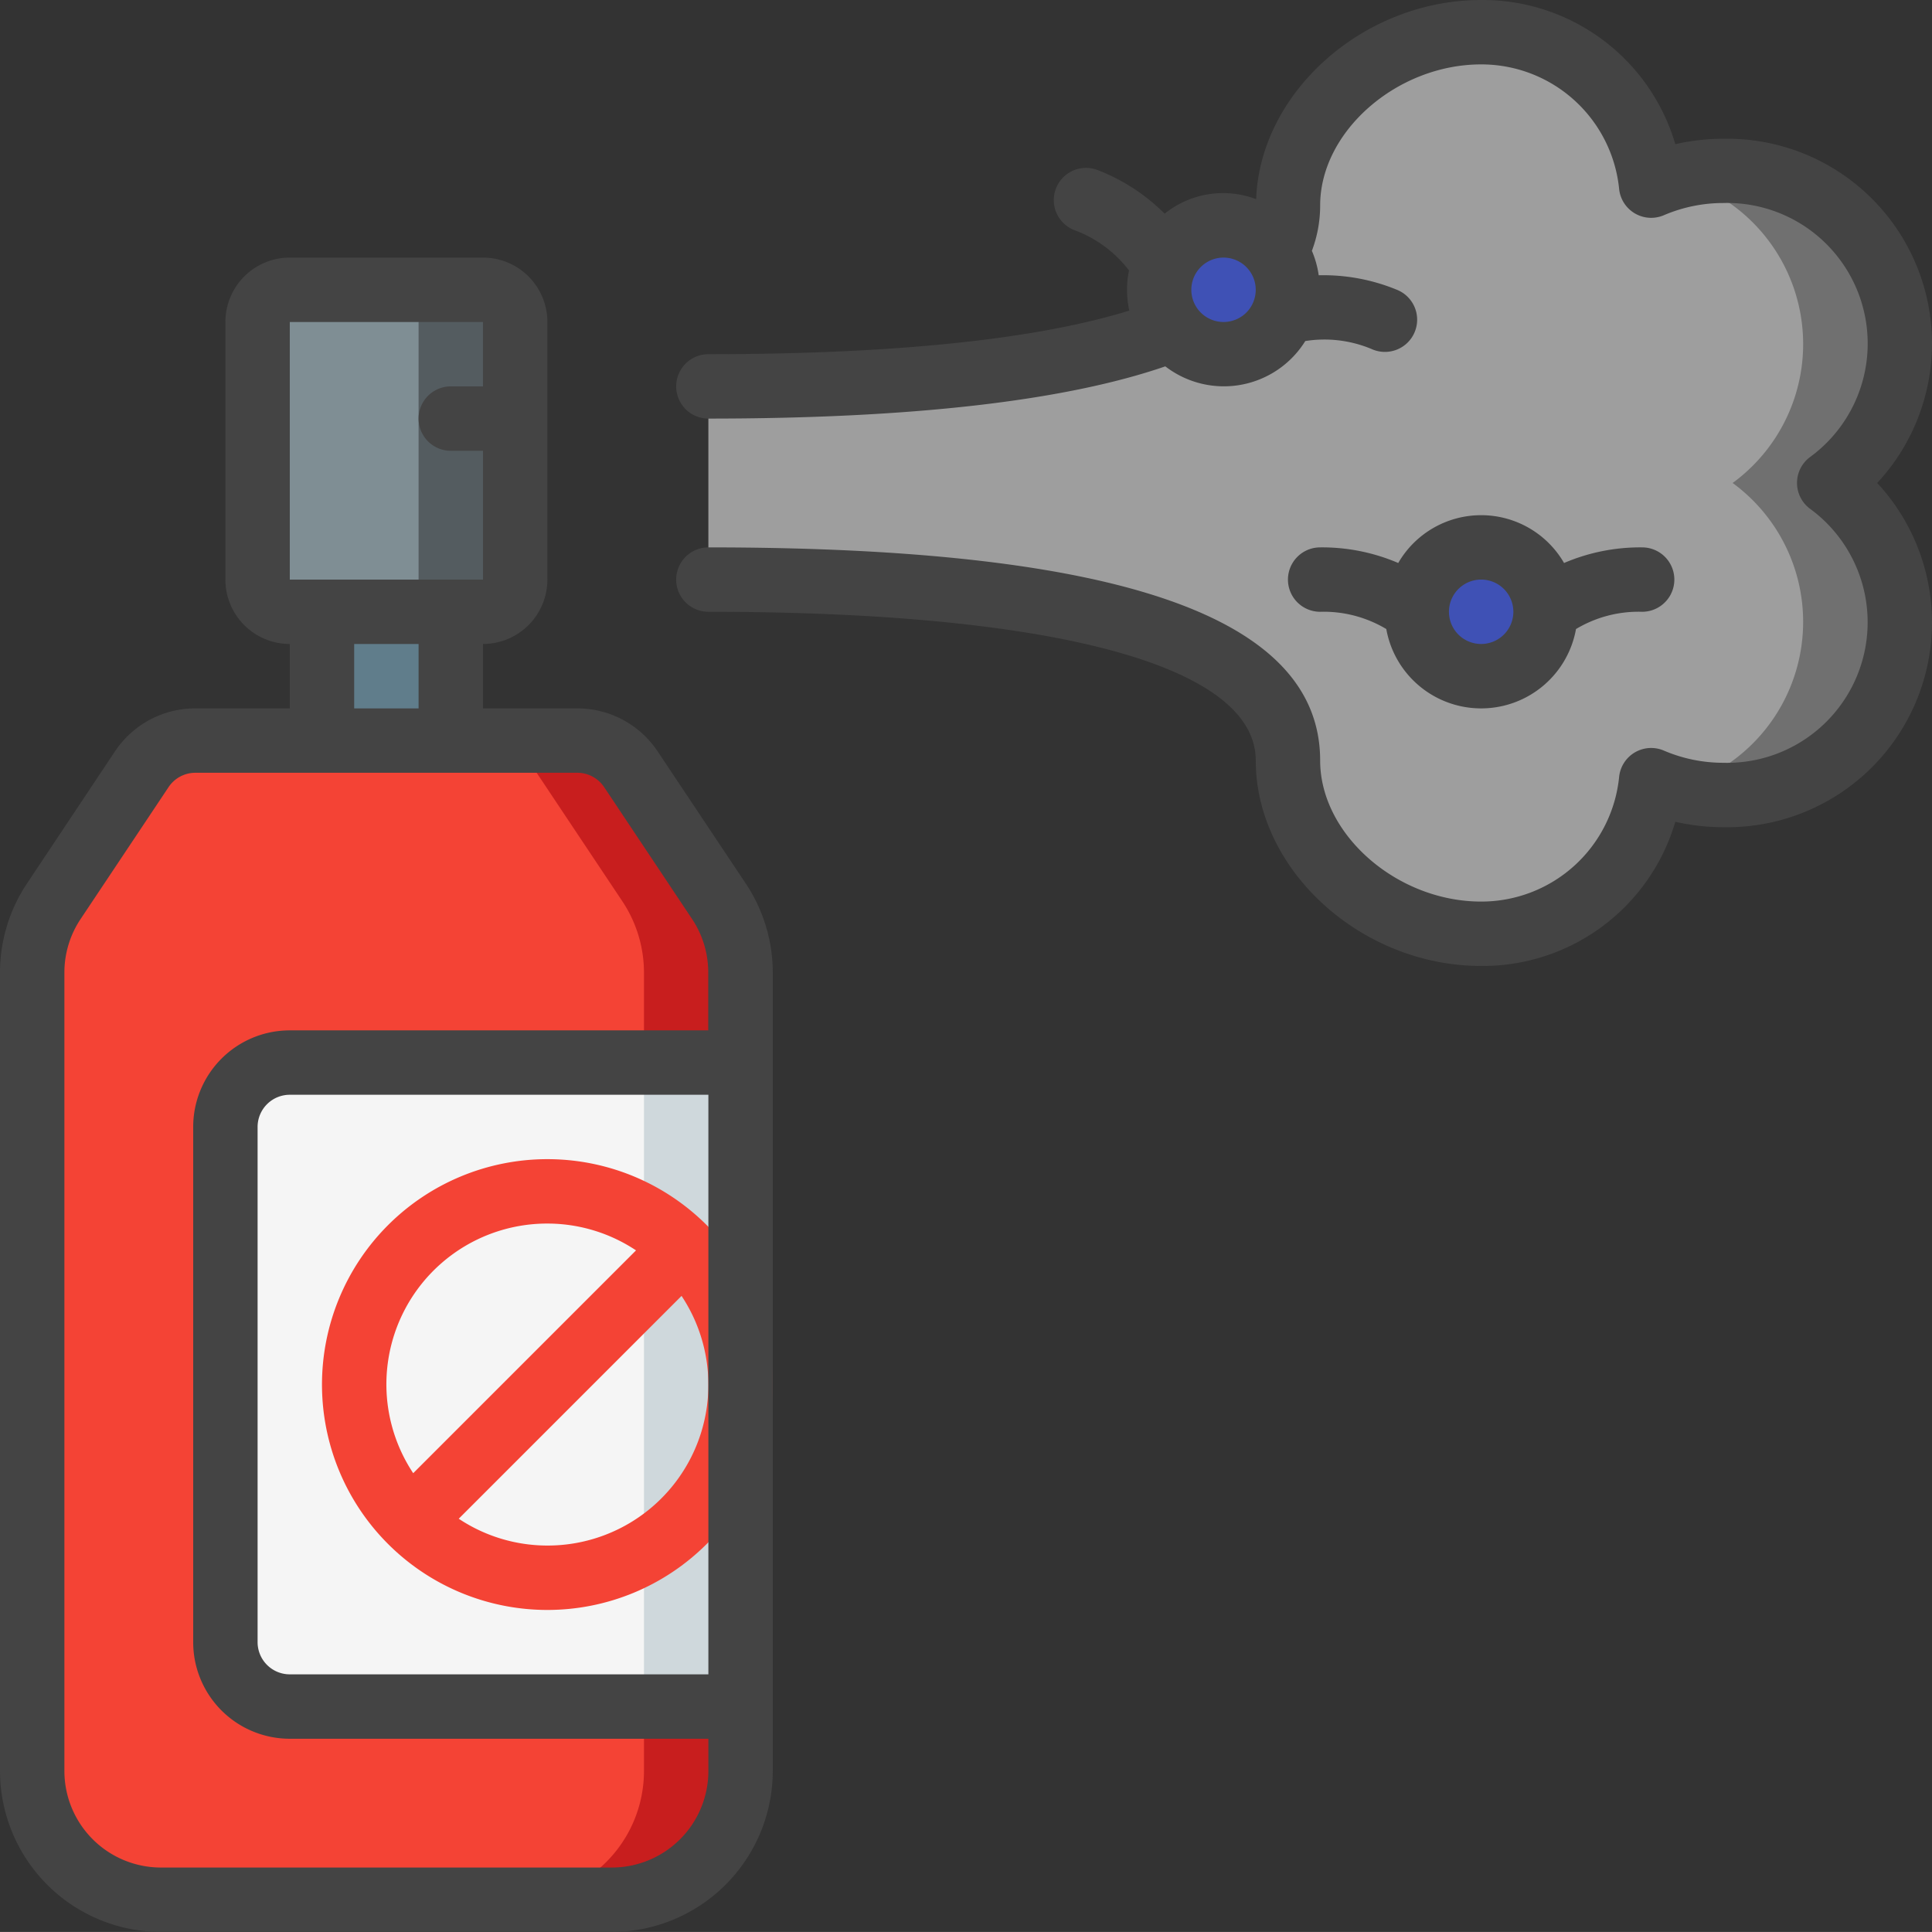
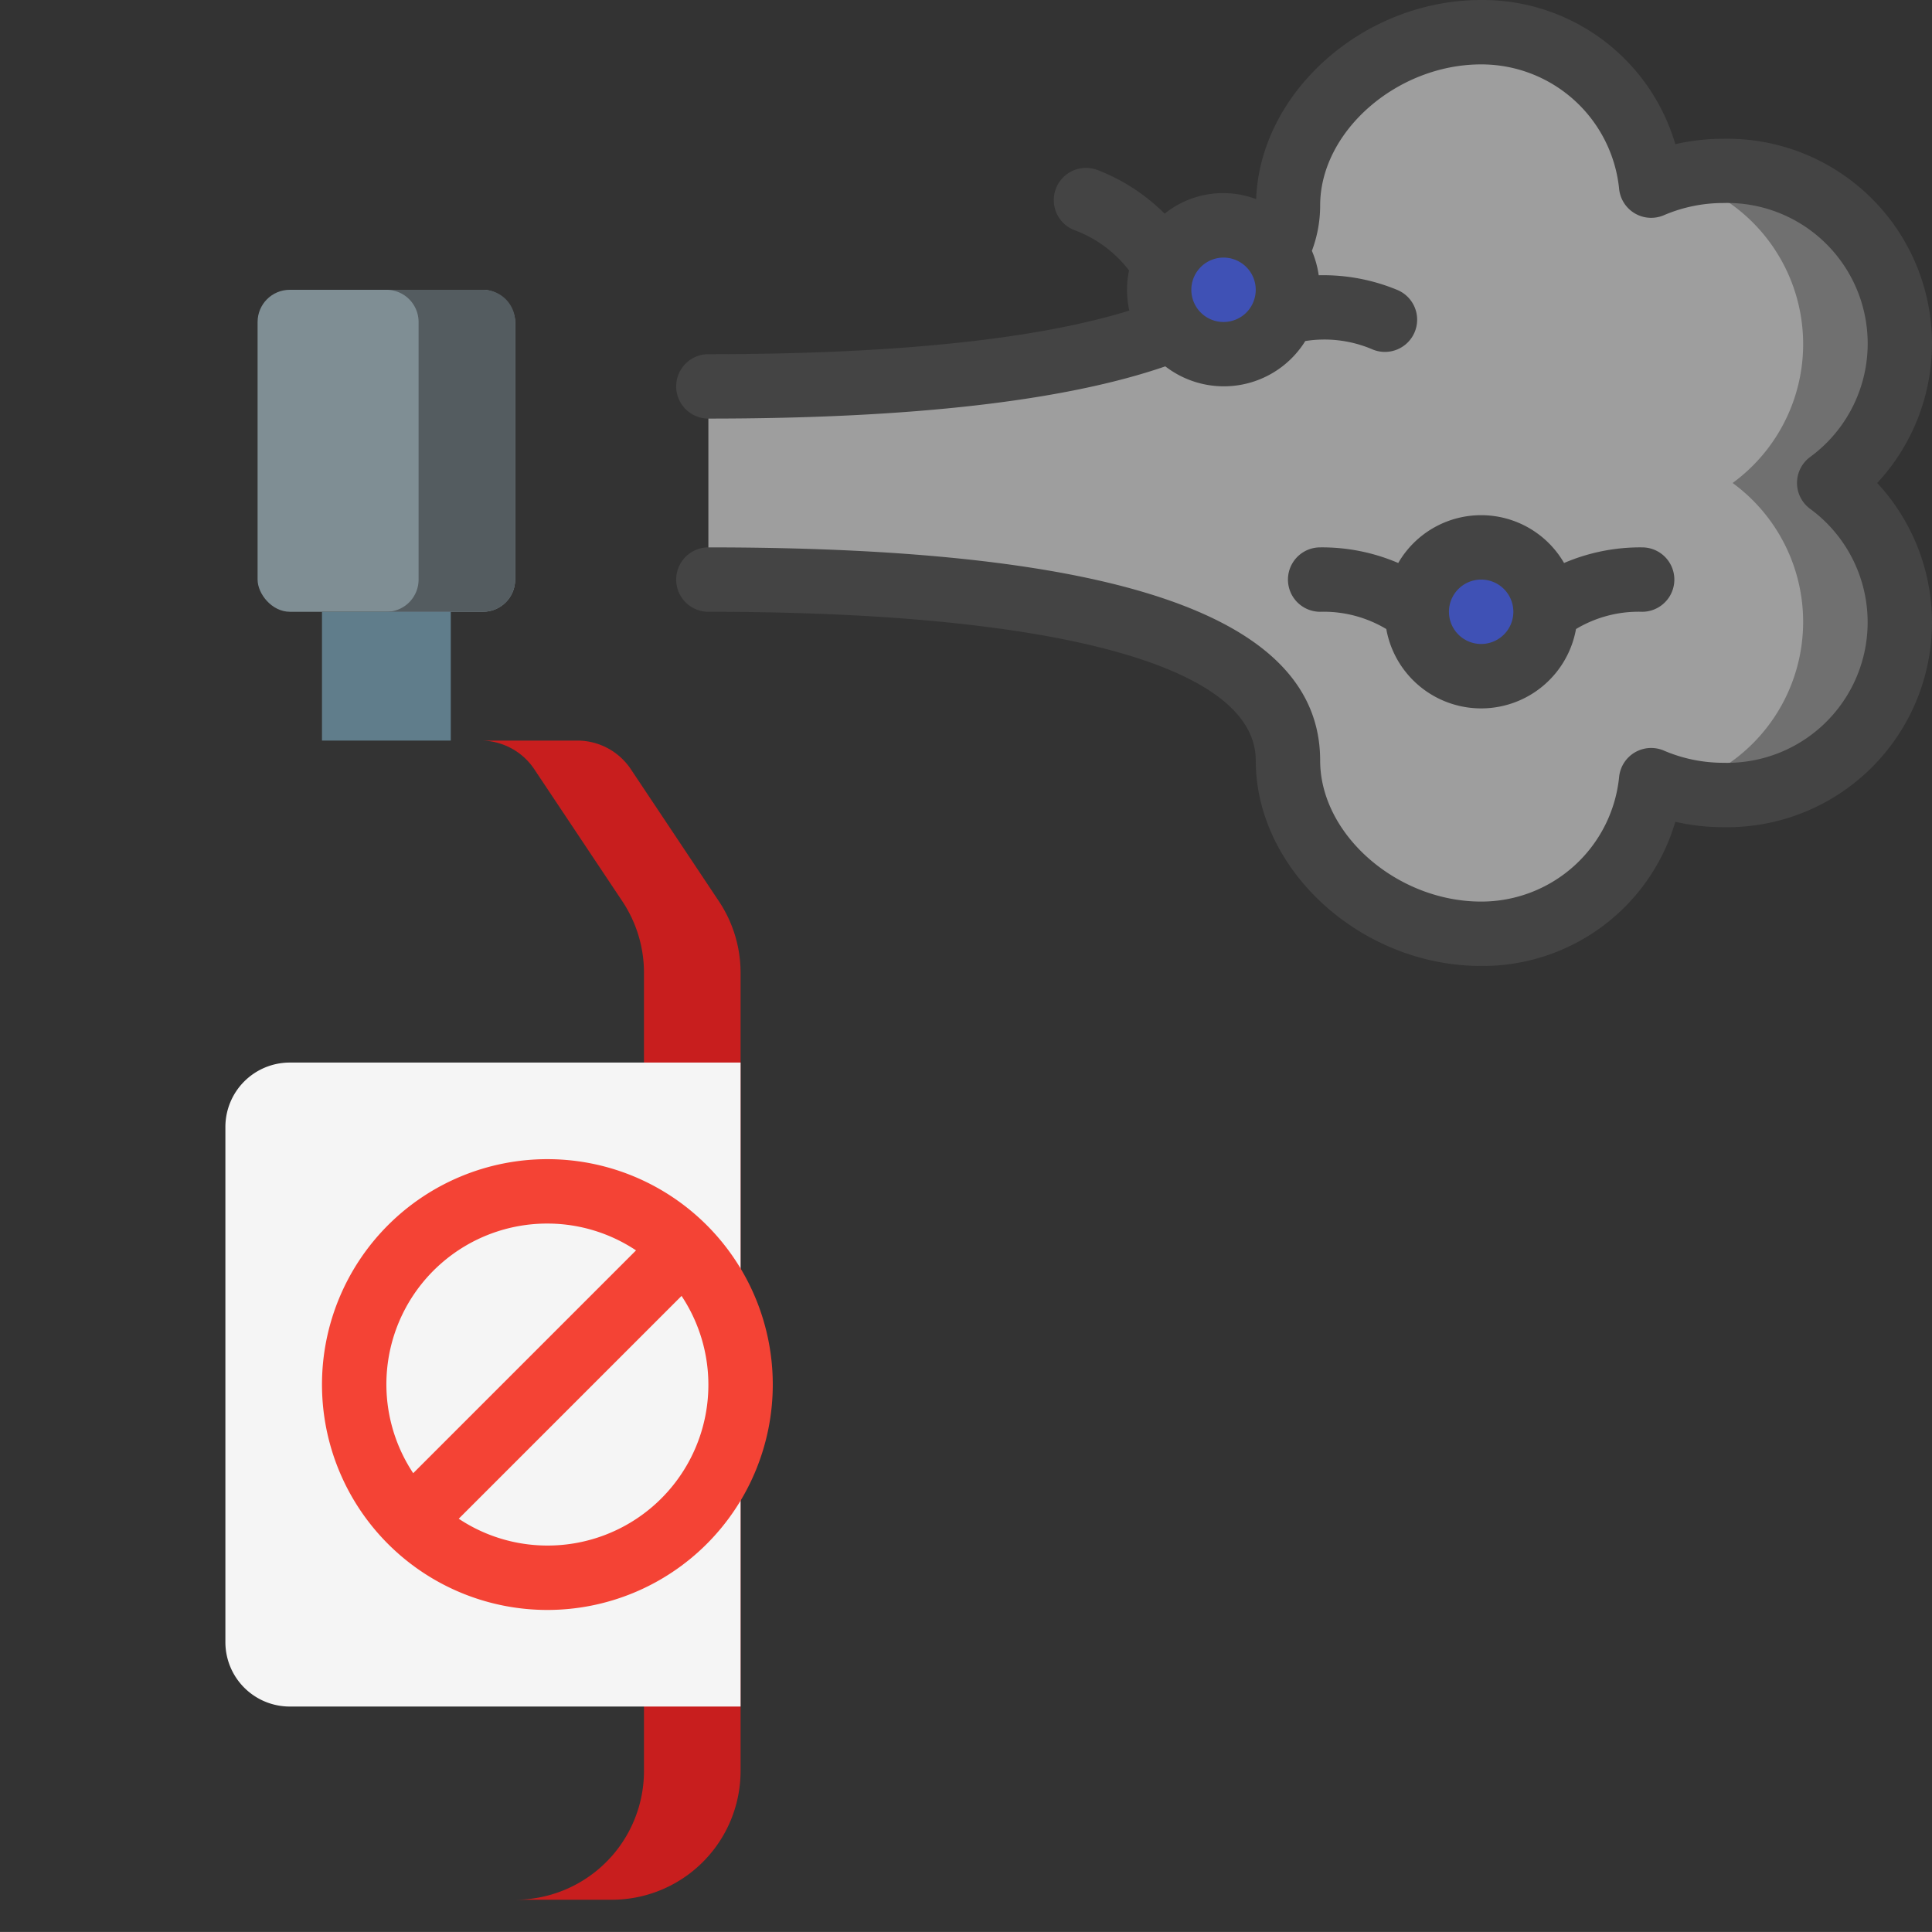
<svg xmlns="http://www.w3.org/2000/svg" width="60.002" height="60" viewBox="0 0 60.002 60">
  <rect x="0" y="0" width="60.002" height="60" fill="#333333" stroke="none" />
  <defs>
    <style>.a{fill:#7f8e94;}.b{fill:#545c60;}.c{fill:#607d8b;}.d{fill:#f44335;}.e{fill:#c81e1e;}.f{fill:#f5f5f5;}.g{fill:#cfd8dc;}.h{fill:#9e9e9e;}.i{fill:#707070;}.j{fill:#3f51b5;}.k{fill:#444;}</style>
  </defs>
  <g transform="translate(0 0)">
    <rect class="a" width="8" height="10" rx="1" transform="translate(8 9)" />
    <path class="b" d="M15,9H12a1,1,0,0,1,1,1v8a1,1,0,0,1-1,1h3a1,1,0,0,0,1-1V10A1,1,0,0,0,15,9Z" />
    <path class="c" d="M10,19h4v4H10Z" />
-     <path class="d" d="M17.93,23H6.07a2,2,0,0,0-1.664.891l-2.734,4.1A4,4,0,0,0,1,30.211V55a4,4,0,0,0,4,4H19a4,4,0,0,0,4-4V30.211a4,4,0,0,0-.672-2.219l-2.734-4.1A2,2,0,0,0,17.93,23Z" />
    <path class="e" d="M22.328,27.992l-2.734-4.1A2,2,0,0,0,17.93,23h-3a2,2,0,0,1,1.664.891l2.734,4.1A4,4,0,0,1,20,30.211V55a4,4,0,0,1-4,4h3a4,4,0,0,0,4-4V30.211A4,4,0,0,0,22.328,27.992Z" />
    <path class="f" d="M9,33H23V53H9a2,2,0,0,1-2-2V35A2,2,0,0,1,9,33Z" />
-     <path class="g" d="M20,33h3V53H20Z" />
    <path class="h" d="M59,19.31a5.436,5.436,0,0,1-5.48,5.38,5.711,5.711,0,0,1-2.24-.46A5.285,5.285,0,0,1,46,29c-3.03,0-6-2.41-6-5.38C40,21.46,38,18,22,18V12c7.43,0,11.84-.74,14.43-1.76a1.919,1.919,0,0,0,.83.62,2,2,0,0,0,2.37-3.02A2.983,2.983,0,0,0,40,6.38C40,3.41,42.97,1,46,1a5.285,5.285,0,0,1,5.28,4.77,5.711,5.711,0,0,1,2.24-.46A5.436,5.436,0,0,1,59,10.69,5.377,5.377,0,0,1,56.81,15,5.377,5.377,0,0,1,59,19.31Z" />
    <path class="i" d="M56.81,15A5.377,5.377,0,0,0,59,10.69a5.436,5.436,0,0,0-5.48-5.38,5.656,5.656,0,0,0-1.5.21A5.343,5.343,0,0,1,53.81,15a5.343,5.343,0,0,1-1.791,9.48,5.656,5.656,0,0,0,1.5.21A5.436,5.436,0,0,0,59,19.31,5.377,5.377,0,0,0,56.81,15Z" />
    <circle class="j" cx="2" cy="2" r="2" transform="translate(44 17)" />
    <path class="j" d="M39.86,9.74a2,2,0,0,1-2.6,1.12,1.919,1.919,0,0,1-.83-.62,2,2,0,0,1,2.31-3.1,1.944,1.944,0,0,1,.89.7,2,2,0,0,1,.23,1.9Z" />
    <path class="d" d="M17,36a7,7,0,1,0,7,7A7,7,0,0,0,17,36Zm0,2a4.969,4.969,0,0,1,2.753.833l-6.92,6.92A4.992,4.992,0,0,1,17,38Zm0,10a4.969,4.969,0,0,1-2.753-.833l6.92-6.92A4.992,4.992,0,0,1,17,48Z" />
-     <path class="k" d="M5,60H19a5.006,5.006,0,0,0,5-5V30.211a4.987,4.987,0,0,0-.84-2.773l-2.734-4.1A3,3,0,0,0,17.93,22H15V20a2,2,0,0,0,2-2V10a2,2,0,0,0-2-2H9a2,2,0,0,0-2,2v8a2,2,0,0,0,2,2v2H6.07a3,3,0,0,0-2.5,1.336l-2.73,4.1A4.987,4.987,0,0,0,0,30.211V55a5.006,5.006,0,0,0,5,5Zm17-8H9a1,1,0,0,1-1-1V35a1,1,0,0,1,1-1H22ZM9,10h6v2H14a1,1,0,0,0,0,2h1v4H9Zm2,10h2v2H11ZM2,30.211a2.989,2.989,0,0,1,.5-1.664l2.734-4.1A1,1,0,0,1,6.07,24H17.93a1,1,0,0,1,.832.445l2.734,4.1a2.989,2.989,0,0,1,.5,1.664V32H9a3,3,0,0,0-3,3V51a3,3,0,0,0,3,3H22v1a3,3,0,0,1-3,3H5a3,3,0,0,1-3-3Z" />
    <path class="k" d="M53.52,4.31a6.648,6.648,0,0,0-1.49.168A6.236,6.236,0,0,0,46,0c-3.657,0-6.865,2.868-6.988,6.185a2.9,2.9,0,0,0-2.842.451,6,6,0,0,0-2.07-1.35,1,1,0,0,0-.744,1.857A3.785,3.785,0,0,1,35.064,8.4a2.957,2.957,0,0,0,.009,1.246C32.17,10.543,27.788,11,22,11a1,1,0,0,0,0,2c6.325,0,11.079-.55,14.191-1.622a2.977,2.977,0,0,0,4.347-.786,3.787,3.787,0,0,1,2.1.265A1,1,0,1,0,43.385,9a6,6,0,0,0-2.43-.451,2.969,2.969,0,0,0-.2-.731c0-.008-.009-.015-.013-.024A4,4,0,0,0,41,6.38C41,4.087,43.383,2,46,2a4.3,4.3,0,0,1,4.287,3.885,1,1,0,0,0,1.385.8,4.688,4.688,0,0,1,1.848-.38,4.366,4.366,0,0,1,2.694,7.89,1,1,0,0,0,0,1.606A4.366,4.366,0,0,1,53.52,23.69a4.688,4.688,0,0,1-1.848-.38,1,1,0,0,0-1.385.8A4.3,4.3,0,0,1,46,28c-2.617,0-5-2.087-5-4.38C41,19.166,34.785,17,22,17a1,1,0,0,0,0,2c10.8,0,17,1.684,17,4.62,0,3.4,3.271,6.38,7,6.38a6.236,6.236,0,0,0,6.03-4.478,6.648,6.648,0,0,0,1.49.168A6.361,6.361,0,0,0,58.3,15,6.361,6.361,0,0,0,53.52,4.31ZM38.394,9.919a1,1,0,1,1,.534-.548.988.988,0,0,1-.534.548Z" />
    <path class="k" d="M43.054,19.536a2.993,2.993,0,0,0,5.892,0A3.778,3.778,0,0,1,51,19a1,1,0,0,0,0-2,6,6,0,0,0-2.425.485,2.975,2.975,0,0,0-5.15,0A6,6,0,0,0,41,17a1,1,0,0,0,0,2A3.785,3.785,0,0,1,43.054,19.536ZM46,18a1,1,0,1,1-1,1A1,1,0,0,1,46,18Z" />
  </g>
</svg>